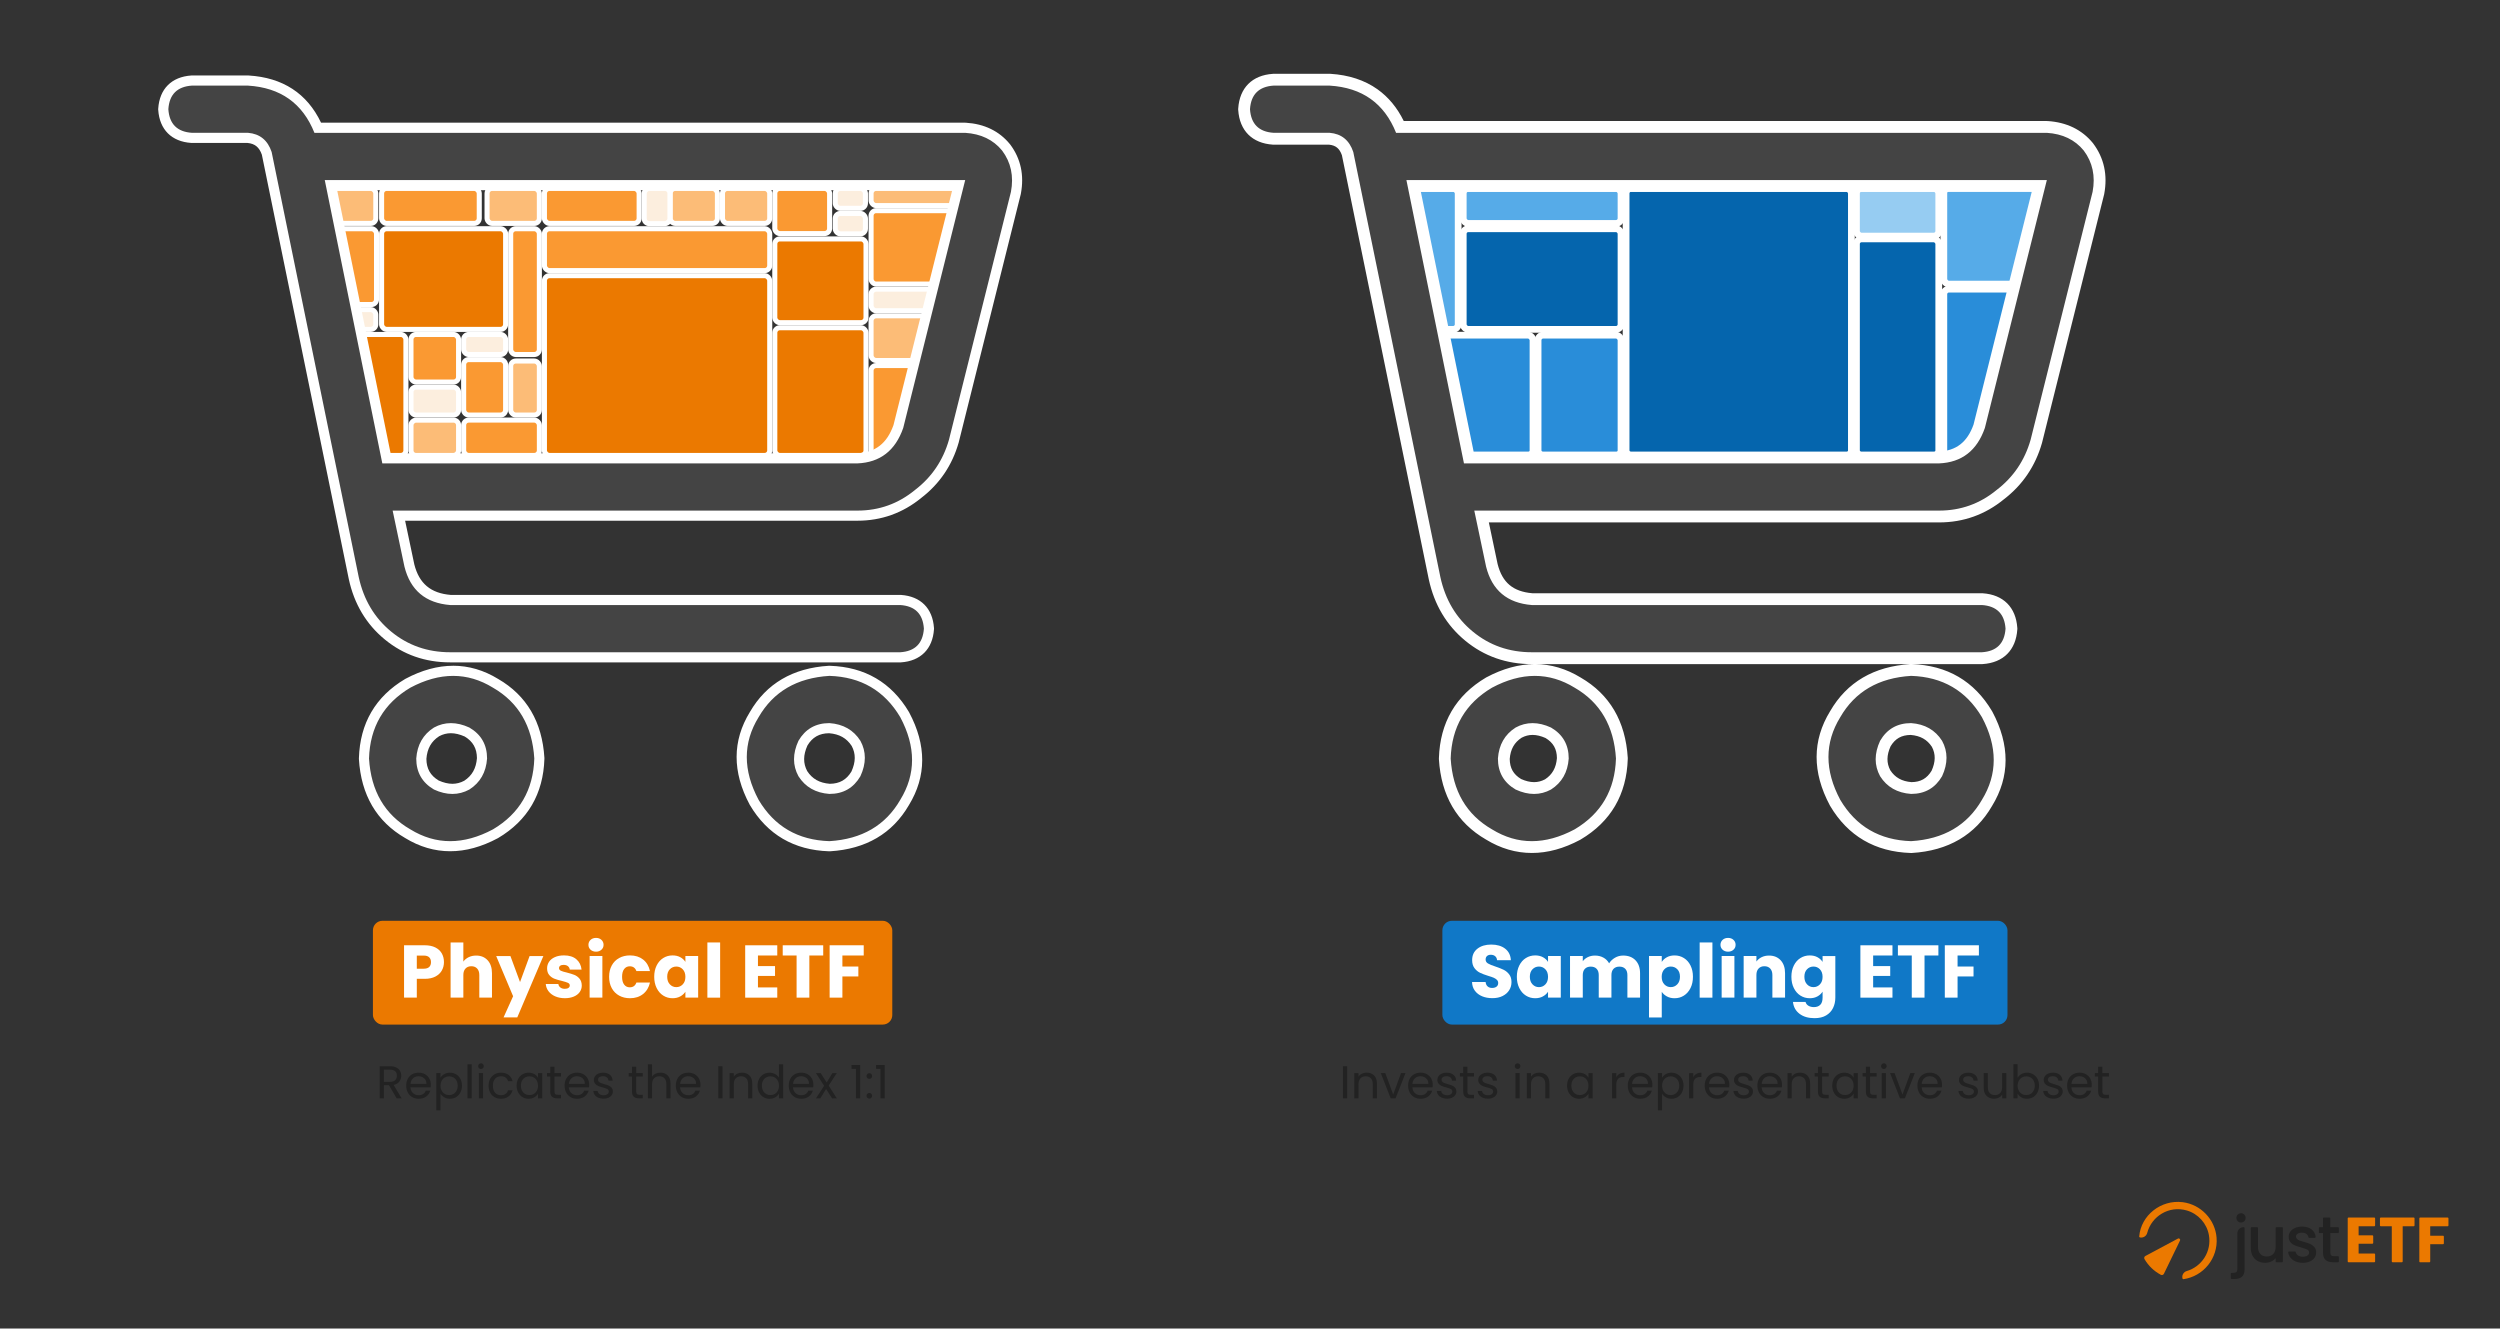
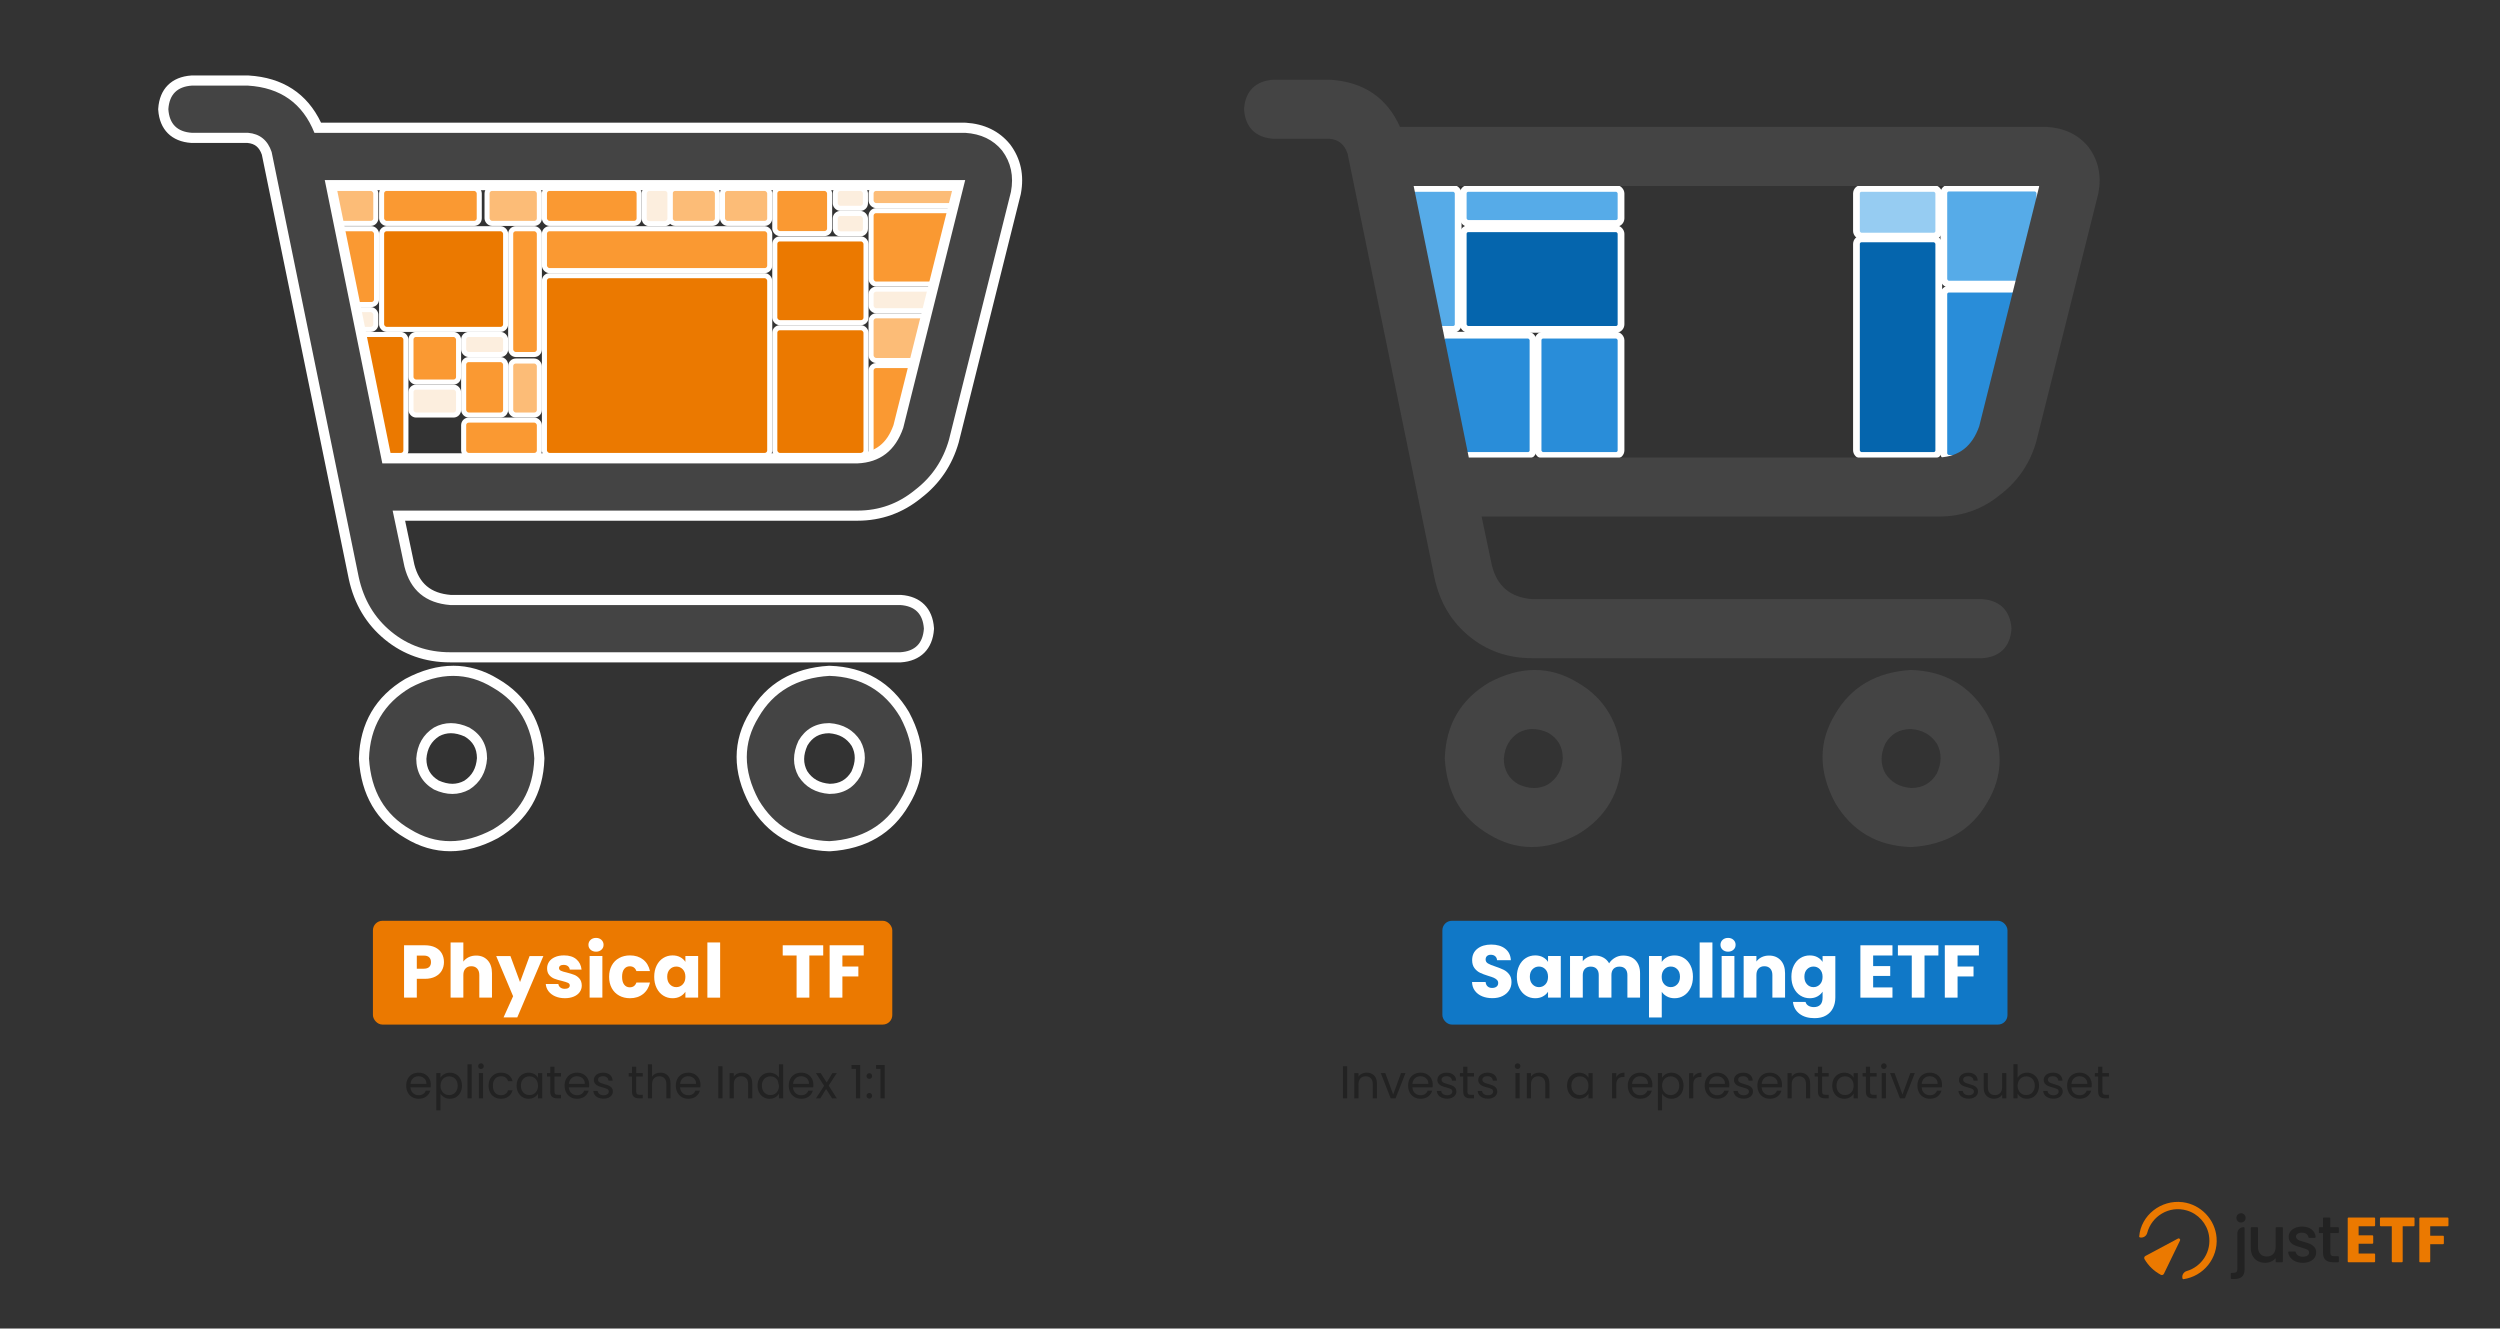
<svg xmlns="http://www.w3.org/2000/svg" viewBox="0 0 1481.56 787.34">
  <rect x="0" y="0" width="1481.56" height="787.34" fill="#333333" stroke="none" />
  <defs>
    <style>
      .cls-1 {
        fill: #96ccf2;
      }

      .cls-1, .cls-2, .cls-3, .cls-4 {
        stroke-width: 4px;
      }

      .cls-1, .cls-2, .cls-3, .cls-4, .cls-5, .cls-6, .cls-7, .cls-8 {
        stroke: #fff;
        stroke-miterlimit: 10;
      }

      .cls-2 {
        fill: #56abe8;
      }

      .cls-3 {
        fill: #298dd9;
      }

      .cls-4 {
        fill: #0565ad;
      }

      .cls-5 {
        fill: #fceede;
      }

      .cls-5, .cls-6, .cls-7, .cls-8 {
        stroke-width: 3px;
      }

      .cls-6 {
        fill: #fcbc77;
      }

      .cls-7, .cls-9 {
        fill: #eb7900;
      }

      .cls-8 {
        fill: #fa9932;
      }

      .cls-10 {
        fill: #444;
      }

      .cls-10, .cls-11, .cls-12, .cls-13, .cls-9 {
        stroke-width: 0px;
      }

      .cls-11 {
        fill: #1078c7;
      }

      .cls-12 {
        fill: #222;
      }

      .cls-13 {
        fill: #fff;
      }
    </style>
  </defs>
  <g id="Ebene_1" data-name="Ebene 1">
    <g>
      <rect class="cls-3" x="1151.96" y="171.36" width="44.82" height="100.29" rx="3.01" ry="3.01" />
      <rect class="cls-3" x="911.5" y="198.63" width="49.16" height="71.28" rx="3.01" ry="3.01" />
      <rect class="cls-3" x="853.82" y="198.63" width="54.68" height="71.28" rx="3.01" ry="3.01" />
    </g>
    <g>
      <rect class="cls-2" x="1151.96" y="111.47" width="56.89" height="56.89" rx="3.01" ry="3.01" />
      <rect class="cls-2" x="826.52" y="111.65" width="37.63" height="83.55" rx="3.01" ry="3.01" />
      <rect class="cls-2" x="867.15" y="111.65" width="93.51" height="20.75" rx="3.01" ry="3.01" />
    </g>
    <rect class="cls-1" x="1100.18" y="111.65" width="48.78" height="28.27" rx="3.01" ry="3.01" />
    <g>
-       <rect class="cls-4" x="963.66" y="111.65" width="133.52" height="158.26" rx="3.01" ry="3.01" />
      <rect class="cls-4" x="867.15" y="135.55" width="93.51" height="59.65" rx="3.01" ry="3.01" />
      <rect class="cls-4" x="1100.18" y="141.58" width="48.78" height="128.33" rx="3.01" ry="3.01" />
    </g>
    <rect class="cls-9" x="221.01" y="545.68" width="307.78" height="61.51" rx="5.63" ry="5.63" />
    <g>
      <path class="cls-13" d="M261.86,575.11c-.83,1.49-2.09,2.69-3.8,3.6-1.71.91-3.83,1.37-6.36,1.37h-4.69v11.14h-7.56v-31.03h12.24c2.47,0,4.57.43,6.28,1.28,1.71.86,2.99,2.03,3.85,3.54.85,1.5,1.28,3.23,1.28,5.17,0,1.8-.41,3.44-1.24,4.93ZM254.35,573.06c.71-.68,1.06-1.63,1.06-2.87s-.35-2.19-1.06-2.87c-.71-.68-1.78-1.02-3.23-1.02h-4.11v7.78h4.11c1.44,0,2.52-.34,3.23-1.02Z" />
      <path class="cls-13" d="M289,569.1c1.71,1.87,2.56,4.44,2.56,7.71v14.41h-7.51v-13.39c0-1.65-.43-2.93-1.28-3.85s-2-1.37-3.45-1.37-2.59.46-3.45,1.37c-.86.91-1.28,2.2-1.28,3.85v13.39h-7.56v-32.71h7.56v11.36c.77-1.09,1.81-1.96,3.14-2.61,1.33-.65,2.81-.97,4.46-.97,2.83,0,5.1.94,6.81,2.81Z" />
      <path class="cls-13" d="M322.02,566.56l-15.47,36.38h-8.13l5.66-12.55-10.03-23.82h8.44l5.7,15.43,5.66-15.43h8.18Z" />
      <path class="cls-13" d="M329.05,590.47c-1.68-.74-3.01-1.75-3.98-3.03s-1.52-2.72-1.64-4.31h7.47c.09.86.49,1.55,1.19,2.08s1.58.79,2.61.79c.94,0,1.67-.18,2.19-.55.51-.37.77-.85.77-1.44,0-.71-.37-1.23-1.11-1.57-.74-.34-1.93-.71-3.58-1.13-1.77-.41-3.24-.85-4.42-1.3-1.18-.46-2.2-1.18-3.05-2.17-.86-.99-1.28-2.32-1.28-4,0-1.41.39-2.7,1.17-3.87.78-1.16,1.93-2.09,3.45-2.76,1.52-.68,3.32-1.02,5.42-1.02,3.09,0,5.53.77,7.31,2.3,1.78,1.53,2.81,3.57,3.07,6.1h-6.98c-.12-.86-.49-1.53-1.13-2.03-.63-.5-1.47-.75-2.5-.75-.88,0-1.56.17-2.03.51-.47.34-.71.8-.71,1.39,0,.71.38,1.24,1.13,1.59.75.35,1.92.71,3.51,1.06,1.83.47,3.32.94,4.46,1.39s2.16,1.19,3.03,2.21c.87,1.02,1.32,2.38,1.35,4.09,0,1.44-.41,2.73-1.22,3.87s-1.97,2.03-3.49,2.67-3.28.97-5.28.97c-2.15,0-4.07-.37-5.75-1.11Z" />
      <path class="cls-13" d="M349.98,562.82c-.84-.78-1.26-1.75-1.26-2.89s.42-2.16,1.26-2.94c.84-.78,1.92-1.17,3.25-1.17s2.36.39,3.2,1.17c.84.78,1.26,1.76,1.26,2.94s-.42,2.12-1.26,2.89c-.84.78-1.91,1.17-3.2,1.17s-2.41-.39-3.25-1.17ZM356.98,566.56v24.66h-7.56v-24.66h7.56Z" />
      <path class="cls-13" d="M362.53,572.17c1.05-1.92,2.5-3.39,4.38-4.42,1.87-1.03,4.01-1.55,6.43-1.55,3.09,0,5.68.81,7.76,2.43,2.08,1.62,3.44,3.91,4.09,6.85h-8.04c-.68-1.88-1.99-2.83-3.93-2.83-1.39,0-2.49.54-3.32,1.61s-1.24,2.62-1.24,4.62.41,3.54,1.24,4.62,1.93,1.61,3.32,1.61c1.94,0,3.26-.94,3.93-2.83h8.04c-.65,2.89-2.02,5.16-4.11,6.81-2.09,1.65-4.67,2.48-7.73,2.48-2.42,0-4.56-.52-6.43-1.55-1.87-1.03-3.33-2.5-4.38-4.42s-1.57-4.16-1.57-6.72.52-4.8,1.57-6.72Z" />
      <path class="cls-13" d="M389.14,572.17c.96-1.92,2.26-3.39,3.91-4.42s3.49-1.55,5.53-1.55c1.74,0,3.26.35,4.57,1.06s2.32,1.63,3.03,2.79v-3.49h7.56v24.66h-7.56v-3.49c-.74,1.15-1.76,2.08-3.07,2.79-1.31.71-2.84,1.06-4.58,1.06-2,0-3.83-.52-5.48-1.57-1.65-1.04-2.95-2.53-3.91-4.46s-1.44-4.16-1.44-6.7.48-4.76,1.44-6.67ZM404.61,574.43c-1.05-1.09-2.32-1.63-3.82-1.63s-2.78.54-3.82,1.61c-1.05,1.08-1.57,2.56-1.57,4.44s.52,3.38,1.57,4.49c1.04,1.11,2.32,1.66,3.82,1.66s2.78-.54,3.82-1.64c1.05-1.09,1.57-2.58,1.57-4.46s-.52-3.38-1.57-4.46Z" />
      <path class="cls-13" d="M426.77,558.52v32.71h-7.56v-32.71h7.56Z" />
-       <path class="cls-13" d="M449.18,566.25v6.28h10.12v5.83h-10.12v6.81h11.45v6.06h-19.01v-31.03h19.01v6.05h-11.45Z" />
      <path class="cls-13" d="M487.86,560.2v6.05h-8.22v24.97h-7.56v-24.97h-8.22v-6.05h24Z" />
      <path class="cls-13" d="M511.86,560.2v6.05h-12.64v6.54h9.46v5.88h-9.46v12.55h-7.56v-31.03h20.2Z" />
    </g>
    <rect class="cls-11" x="854.79" y="545.68" width="334.89" height="61.51" rx="5.63" ry="5.63" />
    <g>
      <path class="cls-13" d="M878.37,590.43c-1.8-.74-3.23-1.83-4.31-3.27s-1.64-3.18-1.7-5.22h8.04c.12,1.15.51,2.03,1.19,2.63.68.6,1.56.91,2.65.91s2-.26,2.65-.77.97-1.23.97-2.14c0-.77-.26-1.4-.77-1.9-.52-.5-1.15-.91-1.9-1.24s-1.82-.69-3.21-1.1c-2-.62-3.64-1.24-4.91-1.86s-2.36-1.53-3.27-2.74c-.91-1.21-1.37-2.79-1.37-4.73,0-2.89,1.04-5.15,3.14-6.78,2.09-1.64,4.82-2.45,8.18-2.45s6.17.82,8.26,2.45c2.09,1.63,3.21,3.91,3.36,6.83h-8.18c-.06-1-.43-1.79-1.11-2.37s-1.55-.86-2.61-.86c-.91,0-1.65.24-2.21.73s-.84,1.19-.84,2.1c0,1,.47,1.78,1.41,2.34s2.42,1.16,4.42,1.81c2,.68,3.63,1.33,4.88,1.94,1.25.62,2.34,1.52,3.25,2.7.91,1.18,1.37,2.7,1.37,4.55s-.45,3.38-1.35,4.82c-.9,1.44-2.2,2.59-3.91,3.45s-3.73,1.28-6.05,1.28-4.3-.37-6.1-1.11Z" />
      <path class="cls-13" d="M900.36,572.17c.96-1.92,2.26-3.39,3.91-4.42s3.49-1.55,5.53-1.55c1.74,0,3.26.35,4.57,1.06,1.31.71,2.32,1.63,3.03,2.79v-3.49h7.56v24.66h-7.56v-3.49c-.74,1.15-1.76,2.08-3.07,2.79-1.31.71-2.84,1.06-4.58,1.06-2,0-3.83-.52-5.48-1.57-1.65-1.04-2.95-2.53-3.91-4.46-.96-1.93-1.44-4.16-1.44-6.7s.48-4.76,1.44-6.67ZM915.83,574.43c-1.04-1.09-2.32-1.63-3.82-1.63s-2.78.54-3.82,1.61c-1.05,1.08-1.57,2.56-1.57,4.44s.52,3.38,1.57,4.49c1.04,1.11,2.32,1.66,3.82,1.66s2.78-.54,3.82-1.64c1.05-1.09,1.57-2.58,1.57-4.46s-.52-3.38-1.57-4.46Z" />
      <path class="cls-13" d="M969.22,569.08c1.81,1.86,2.72,4.44,2.72,7.73v14.41h-7.51v-13.39c0-1.59-.42-2.82-1.26-3.69s-2-1.3-3.47-1.3-2.63.44-3.47,1.3c-.84.87-1.26,2.1-1.26,3.69v13.39h-7.52v-13.39c0-1.59-.42-2.82-1.26-3.69s-2-1.3-3.47-1.3-2.63.44-3.47,1.3-1.26,2.1-1.26,3.69v13.39h-7.56v-24.66h7.56v3.09c.77-1.03,1.77-1.85,3.01-2.45s2.64-.91,4.2-.91c1.86,0,3.51.4,4.97,1.19s2.6,1.93,3.43,3.4c.85-1.36,2.02-2.46,3.49-3.32,1.47-.85,3.08-1.28,4.82-1.28,3.06,0,5.5.93,7.31,2.79Z" />
      <path class="cls-13" d="M987.85,567.27c1.3-.71,2.81-1.06,4.55-1.06,2.03,0,3.88.52,5.53,1.55s2.96,2.5,3.91,4.42,1.44,4.14,1.44,6.67-.48,4.77-1.44,6.7-2.26,3.42-3.91,4.46c-1.65,1.05-3.49,1.57-5.53,1.57-1.71,0-3.22-.35-4.53-1.06-1.31-.71-2.34-1.62-3.07-2.74v15.21h-7.56v-36.42h7.56v3.49c.74-1.15,1.75-2.08,3.05-2.79ZM994.02,574.41c-1.04-1.08-2.34-1.61-3.87-1.61s-2.78.54-3.82,1.63c-1.05,1.09-1.57,2.58-1.57,4.46s.52,3.37,1.57,4.46c1.04,1.09,2.32,1.64,3.82,1.64s2.79-.55,3.85-1.66,1.59-2.6,1.59-4.49-.52-3.37-1.57-4.44Z" />
      <path class="cls-13" d="M1014.82,558.52v32.71h-7.56v-32.71h7.56Z" />
      <path class="cls-13" d="M1020.85,562.82c-.84-.78-1.26-1.75-1.26-2.89s.42-2.16,1.26-2.94c.84-.78,1.92-1.17,3.25-1.17s2.36.39,3.2,1.17c.84.78,1.26,1.76,1.26,2.94s-.42,2.12-1.26,2.89c-.84.78-1.91,1.17-3.2,1.17s-2.41-.39-3.25-1.17ZM1027.85,566.56v24.66h-7.56v-24.66h7.56Z" />
      <path class="cls-13" d="M1055.28,569.1c1.72,1.87,2.59,4.44,2.59,7.71v14.41h-7.52v-13.39c0-1.65-.43-2.93-1.28-3.85-.86-.91-2-1.37-3.45-1.37s-2.59.46-3.45,1.37c-.86.91-1.28,2.2-1.28,3.85v13.39h-7.56v-24.66h7.56v3.27c.77-1.09,1.8-1.95,3.09-2.59,1.3-.63,2.76-.95,4.38-.95,2.89,0,5.19.94,6.92,2.81Z" />
      <path class="cls-13" d="M1077.07,567.27c1.31.71,2.32,1.63,3.03,2.79v-3.49h7.56v24.62c0,2.27-.45,4.32-1.35,6.17s-2.27,3.31-4.11,4.4c-1.84,1.09-4.13,1.63-6.88,1.63-3.65,0-6.62-.86-8.88-2.59-2.27-1.72-3.57-4.06-3.89-7.01h7.47c.23.94.79,1.69,1.68,2.23.88.54,1.97.82,3.27.82,1.56,0,2.81-.45,3.74-1.35.93-.9,1.39-2.34,1.39-4.31v-3.49c-.74,1.15-1.75,2.09-3.05,2.81-1.3.72-2.81,1.08-4.55,1.08-2.03,0-3.88-.52-5.53-1.57-1.65-1.04-2.95-2.53-3.91-4.46-.96-1.93-1.44-4.16-1.44-6.7s.48-4.76,1.44-6.67c.96-1.92,2.26-3.39,3.91-4.42s3.49-1.55,5.53-1.55c1.74,0,3.26.35,4.57,1.06ZM1078.53,574.43c-1.04-1.09-2.32-1.63-3.82-1.63s-2.78.54-3.82,1.61c-1.05,1.08-1.57,2.56-1.57,4.44s.52,3.38,1.57,4.49c1.04,1.11,2.32,1.66,3.82,1.66s2.78-.54,3.82-1.64c1.05-1.09,1.57-2.58,1.57-4.46s-.52-3.38-1.57-4.46Z" />
      <path class="cls-13" d="M1110.07,566.25v6.28h10.12v5.83h-10.12v6.81h11.45v6.06h-19.01v-31.03h19.01v6.05h-11.45Z" />
      <path class="cls-13" d="M1148.74,560.2v6.05h-8.22v24.97h-7.56v-24.97h-8.22v-6.05h24Z" />
      <path class="cls-13" d="M1172.74,560.2v6.05h-12.64v6.54h9.46v5.88h-9.46v12.55h-7.56v-31.03h20.2Z" />
    </g>
    <g>
-       <path class="cls-12" d="M235.06,650.92l-4.54-7.79h-3.01v7.79h-2.49v-19.04h6.15c1.44,0,2.65.24,3.65.74.99.49,1.74,1.16,2.23,2s.74,1.79.74,2.87c0,1.31-.38,2.47-1.13,3.47-.76,1-1.89,1.67-3.4,2l4.78,7.98h-2.98ZM227.51,641.13h3.66c1.35,0,2.36-.33,3.03-1,.67-.67,1.01-1.55,1.01-2.66s-.33-2-1-2.62c-.67-.62-1.68-.93-3.05-.93h-3.66v7.21Z" />
      <path class="cls-12" d="M255.22,644.36h-11.97c.09,1.48.6,2.63,1.52,3.46s2.04,1.24,3.35,1.24c1.07,0,1.97-.25,2.69-.75.72-.5,1.22-1.17,1.52-2.01h2.68c-.4,1.44-1.2,2.61-2.4,3.51s-2.7,1.35-4.48,1.35c-1.42,0-2.69-.32-3.81-.96-1.12-.64-2-1.54-2.64-2.72-.64-1.18-.96-2.54-.96-4.09s.31-2.9.93-4.07,1.49-2.06,2.61-2.69,2.41-.94,3.87-.94,2.68.31,3.77.93c1.09.62,1.94,1.47,2.53,2.55s.89,2.31.89,3.68c0,.47-.03.97-.08,1.5ZM252.11,639.89c-.42-.68-.99-1.2-1.71-1.56-.72-.36-1.52-.53-2.39-.53-1.26,0-2.33.4-3.21,1.2-.88.8-1.39,1.91-1.52,3.33h9.46c0-.95-.21-1.76-.63-2.45Z" />
      <path class="cls-12" d="M263.27,636.56c.97-.57,2.11-.86,3.4-.86s2.54.32,3.62.96,1.94,1.54,2.55,2.69.93,2.5.93,4.03-.31,2.86-.93,4.04-1.47,2.1-2.55,2.76-2.29.98-3.62.98-2.4-.29-3.38-.86-1.72-1.29-2.23-2.14v9.86h-2.49v-22.08h2.49v2.76c.49-.86,1.22-1.57,2.2-2.14ZM270.55,640.43c-.46-.84-1.07-1.48-1.84-1.91-.78-.44-1.63-.66-2.55-.66s-1.75.22-2.53.67c-.78.45-1.39,1.09-1.86,1.94-.46.85-.7,1.83-.7,2.94s.23,2.12.7,2.96c.46.85,1.08,1.49,1.86,1.94.77.45,1.62.67,2.53.67s1.78-.22,2.55-.67c.77-.45,1.39-1.09,1.84-1.94.46-.85.68-1.84.68-2.99s-.23-2.11-.68-2.95Z" />
      <path class="cls-12" d="M279.54,630.7v20.22h-2.49v-20.22h2.49Z" />
      <path class="cls-12" d="M283.86,633.02c-.33-.33-.49-.73-.49-1.2s.16-.88.49-1.2c.33-.33.73-.49,1.2-.49s.84.16,1.16.49c.32.33.48.73.48,1.2s-.16.87-.48,1.2c-.32.33-.71.49-1.16.49s-.88-.16-1.2-.49ZM286.26,635.94v14.97h-2.49v-14.97h2.49Z" />
      <path class="cls-12" d="M290.5,639.35c.62-1.16,1.48-2.05,2.58-2.69s2.36-.96,3.79-.96c1.84,0,3.36.45,4.55,1.34s1.98,2.13,2.36,3.71h-2.68c-.26-.91-.75-1.63-1.49-2.16-.74-.53-1.65-.79-2.75-.79-1.42,0-2.57.49-3.44,1.46s-1.31,2.35-1.31,4.14.44,3.2,1.31,4.18,2.02,1.47,3.44,1.47c1.09,0,2-.25,2.73-.76s1.23-1.24,1.5-2.19h2.68c-.4,1.53-1.2,2.76-2.4,3.68-1.2.92-2.71,1.38-4.51,1.38-1.42,0-2.68-.32-3.79-.96-1.1-.64-1.96-1.54-2.58-2.71s-.93-2.53-.93-4.1.31-2.9.93-4.06Z" />
      <path class="cls-12" d="M307.08,639.35c.62-1.16,1.47-2.05,2.56-2.69,1.08-.64,2.29-.96,3.62-.96s2.45.28,3.42.85,1.69,1.28,2.16,2.13v-2.73h2.51v14.97h-2.51v-2.79c-.49.87-1.22,1.6-2.2,2.17s-2.11.86-3.4.86-2.53-.33-3.61-.98c-1.08-.66-1.92-1.58-2.54-2.76s-.93-2.53-.93-4.04.31-2.87.93-4.03ZM318.15,640.45c-.46-.84-1.07-1.48-1.85-1.93-.77-.45-1.62-.67-2.55-.67s-1.78.22-2.54.66-1.38,1.08-1.83,1.91c-.46.84-.68,1.82-.68,2.95s.23,2.15.68,2.99c.46.85,1.06,1.49,1.83,1.94.77.45,1.61.67,2.54.67s1.78-.22,2.55-.67c.77-.45,1.39-1.09,1.85-1.94.46-.85.68-1.83.68-2.96s-.23-2.11-.68-2.95Z" />
      <path class="cls-12" d="M328.59,637.99v8.83c0,.73.15,1.24.46,1.54.31.3.85.45,1.61.45h1.83v2.1h-2.24c-1.38,0-2.42-.32-3.12-.96-.69-.64-1.04-1.68-1.04-3.14v-8.83h-1.94v-2.05h1.94v-3.77h2.49v3.77h3.91v2.05h-3.91Z" />
      <path class="cls-12" d="M349.08,644.36h-11.97c.09,1.48.6,2.63,1.52,3.46s2.04,1.24,3.35,1.24c1.07,0,1.97-.25,2.69-.75.72-.5,1.22-1.17,1.52-2.01h2.68c-.4,1.44-1.2,2.61-2.4,3.51-1.2.9-2.7,1.35-4.48,1.35-1.42,0-2.69-.32-3.81-.96-1.12-.64-2-1.54-2.64-2.72-.64-1.18-.96-2.54-.96-4.09s.31-2.9.93-4.07,1.49-2.06,2.61-2.69c1.12-.63,2.41-.94,3.87-.94s2.68.31,3.77.93c1.09.62,1.94,1.47,2.53,2.55s.89,2.31.89,3.68c0,.47-.03.97-.08,1.5ZM345.97,639.89c-.42-.68-.99-1.2-1.71-1.56-.72-.36-1.52-.53-2.39-.53-1.26,0-2.33.4-3.21,1.2-.88.8-1.39,1.91-1.52,3.33h9.46c0-.95-.21-1.76-.63-2.45Z" />
      <path class="cls-12" d="M354.66,650.58c-.91-.39-1.63-.94-2.16-1.64-.53-.7-.82-1.51-.87-2.42h2.57c.07.75.42,1.36,1.05,1.83.63.47,1.45.71,2.47.71.95,0,1.69-.21,2.24-.63.55-.42.82-.95.82-1.59s-.29-1.14-.88-1.46c-.58-.32-1.48-.63-2.71-.94-1.11-.29-2.02-.59-2.72-.89-.7-.3-1.3-.75-1.8-1.34-.5-.59-.75-1.37-.75-2.34,0-.77.23-1.47.68-2.11.46-.64,1.1-1.14,1.94-1.52s1.79-.56,2.87-.56c1.66,0,3,.42,4.02,1.26s1.57,1.98,1.64,3.44h-2.49c-.05-.78-.37-1.41-.94-1.89-.57-.47-1.34-.71-2.31-.71-.89,0-1.6.19-2.13.57-.53.38-.79.88-.79,1.5,0,.49.16.9.48,1.21.32.32.72.57,1.2.77s1.15.41,2.01.64c1.08.29,1.95.58,2.62.86.67.28,1.25.71,1.73,1.27s.73,1.3.75,2.21c0,.82-.23,1.56-.68,2.21-.46.66-1.1,1.17-1.93,1.54-.83.37-1.78.56-2.86.56-1.15,0-2.18-.2-3.09-.59Z" />
      <path class="cls-12" d="M377.03,637.99v8.83c0,.73.16,1.24.46,1.54.31.3.85.45,1.61.45h1.83v2.1h-2.24c-1.38,0-2.42-.32-3.12-.96-.69-.64-1.04-1.68-1.04-3.14v-8.83h-1.94v-2.05h1.94v-3.77h2.49v3.77h3.91v2.05h-3.91Z" />
      <path class="cls-12" d="M394.44,636.39c.91.48,1.62,1.21,2.14,2.17.52.97.78,2.14.78,3.53v8.83h-2.46v-8.47c0-1.49-.38-2.64-1.12-3.43-.75-.79-1.77-1.19-3.06-1.19s-2.35.41-3.13,1.23c-.77.82-1.16,2.01-1.16,3.58v8.28h-2.49v-20.22h2.49v7.38c.49-.76,1.17-1.36,2.04-1.78.87-.42,1.83-.63,2.91-.63,1.13,0,2.15.24,3.06.72Z" />
      <path class="cls-12" d="M415.01,644.36h-11.97c.09,1.48.6,2.63,1.52,3.46s2.04,1.24,3.35,1.24c1.07,0,1.97-.25,2.69-.75.72-.5,1.22-1.17,1.52-2.01h2.68c-.4,1.44-1.2,2.61-2.4,3.51-1.2.9-2.7,1.35-4.48,1.35-1.42,0-2.69-.32-3.81-.96-1.12-.64-2-1.54-2.64-2.72-.64-1.18-.96-2.54-.96-4.09s.31-2.9.93-4.07,1.49-2.06,2.61-2.69c1.12-.63,2.41-.94,3.87-.94s2.68.31,3.77.93c1.09.62,1.94,1.47,2.53,2.55s.89,2.31.89,3.68c0,.47-.03.97-.08,1.5ZM411.9,639.89c-.42-.68-.99-1.2-1.71-1.56-.72-.36-1.52-.53-2.39-.53-1.26,0-2.33.4-3.21,1.2-.88.8-1.39,1.91-1.52,3.33h9.46c0-.95-.21-1.76-.63-2.45Z" />
      <path class="cls-12" d="M428.16,631.87v19.04h-2.49v-19.04h2.49Z" />
      <path class="cls-12" d="M444.11,637.32c1.13,1.1,1.69,2.69,1.69,4.77v8.83h-2.46v-8.47c0-1.49-.37-2.64-1.12-3.43-.75-.79-1.77-1.19-3.06-1.19s-2.36.41-3.13,1.23c-.78.82-1.16,2.01-1.16,3.58v8.28h-2.49v-14.97h2.49v2.13c.49-.76,1.16-1.36,2.01-1.78.85-.42,1.78-.63,2.8-.63,1.82,0,3.3.55,4.43,1.65Z" />
-       <path class="cls-12" d="M449.88,639.35c.62-1.16,1.47-2.05,2.55-2.69s2.3-.96,3.65-.96c1.17,0,2.25.27,3.25.81,1,.54,1.77,1.24,2.29,2.12v-7.92h2.51v20.22h-2.51v-2.81c-.49.89-1.22,1.62-2.19,2.2-.97.57-2.1.86-3.39.86s-2.54-.33-3.62-.98-1.94-1.58-2.55-2.76-.93-2.53-.93-4.04.31-2.87.93-4.03ZM460.95,640.45c-.46-.84-1.07-1.48-1.84-1.93-.78-.45-1.63-.67-2.55-.67s-1.78.22-2.54.66c-.77.44-1.38,1.08-1.83,1.91s-.68,1.82-.68,2.95.23,2.15.68,2.99c.46.85,1.07,1.49,1.83,1.94.76.45,1.61.67,2.54.67s1.78-.22,2.55-.67c.77-.45,1.39-1.09,1.84-1.94.46-.85.68-1.83.68-2.96s-.23-2.11-.68-2.95Z" />
+       <path class="cls-12" d="M449.88,639.35c.62-1.16,1.47-2.05,2.55-2.69s2.3-.96,3.65-.96c1.17,0,2.25.27,3.25.81,1,.54,1.77,1.24,2.29,2.12v-7.92h2.51v20.22h-2.51v-2.81c-.49.89-1.22,1.62-2.19,2.2-.97.57-2.1.86-3.39.86s-2.54-.33-3.62-.98-1.94-1.58-2.55-2.76-.93-2.53-.93-4.04.31-2.87.93-4.03ZM460.95,640.45c-.46-.84-1.07-1.48-1.84-1.93-.78-.45-1.63-.67-2.55-.67s-1.78.22-2.54.66c-.77.44-1.38,1.08-1.83,1.91s-.68,1.82-.68,2.95.23,2.15.68,2.99c.46.85,1.07,1.49,1.83,1.94.76.45,1.61.67,2.54.67s1.78-.22,2.55-.67c.77-.45,1.39-1.09,1.84-1.94.46-.85.68-1.83.68-2.96Z" />
      <path class="cls-12" d="M481.93,644.36h-11.97c.09,1.48.6,2.63,1.52,3.46s2.04,1.24,3.35,1.24c1.07,0,1.97-.25,2.69-.75.72-.5,1.22-1.17,1.52-2.01h2.68c-.4,1.44-1.2,2.61-2.4,3.51s-2.7,1.35-4.48,1.35c-1.42,0-2.69-.32-3.81-.96-1.12-.64-2-1.54-2.64-2.72-.64-1.18-.96-2.54-.96-4.09s.31-2.9.93-4.07,1.49-2.06,2.61-2.69,2.41-.94,3.87-.94,2.68.31,3.77.93c1.09.62,1.94,1.47,2.53,2.55s.89,2.31.89,3.68c0,.47-.03.97-.08,1.5ZM478.82,639.89c-.42-.68-.99-1.2-1.71-1.56-.72-.36-1.52-.53-2.39-.53-1.26,0-2.33.4-3.21,1.2-.88.8-1.39,1.91-1.52,3.33h9.46c0-.95-.21-1.76-.63-2.45Z" />
      <path class="cls-12" d="M493.11,650.92l-3.55-5.57-3.41,5.57h-2.6l4.84-7.43-4.84-7.54h2.81l3.55,5.55,3.39-5.55h2.6l-4.81,7.4,4.84,7.57h-2.81Z" />
      <path class="cls-12" d="M504.61,633.43v-2.27h5.14v19.76h-2.51v-17.49h-2.62Z" />
      <path class="cls-12" d="M514.01,638.89c-.33-.33-.49-.73-.49-1.2s.16-.87.49-1.2.73-.49,1.2-.49.84.16,1.16.49.48.73.48,1.2-.16.88-.48,1.2-.71.49-1.16.49-.88-.16-1.2-.49ZM514.01,650.59c-.33-.33-.49-.73-.49-1.2s.16-.87.49-1.2.73-.49,1.2-.49.84.16,1.16.49.48.73.48,1.2-.16.88-.48,1.2-.71.49-1.16.49-.88-.16-1.2-.49Z" />
      <path class="cls-12" d="M519.17,633.43v-2.27h5.14v19.76h-2.52v-17.49h-2.62Z" />
    </g>
    <g>
      <path class="cls-12" d="M798.34,631.87v19.04h-2.49v-19.04h2.49Z" />
      <path class="cls-12" d="M814.3,637.32c1.13,1.1,1.7,2.69,1.7,4.77v8.83h-2.46v-8.47c0-1.49-.38-2.64-1.12-3.43-.75-.79-1.77-1.19-3.06-1.19s-2.35.41-3.13,1.23c-.77.82-1.16,2.01-1.16,3.58v8.28h-2.49v-14.97h2.49v2.13c.49-.76,1.16-1.36,2.01-1.78.85-.42,1.78-.63,2.8-.63,1.82,0,3.3.55,4.43,1.65Z" />
      <path class="cls-12" d="M825.64,648.62l4.64-12.68h2.65l-5.88,14.97h-2.89l-5.88-14.97h2.68l4.67,12.68Z" />
      <path class="cls-12" d="M848.98,644.36h-11.97c.09,1.48.6,2.63,1.52,3.46s2.04,1.24,3.35,1.24c1.07,0,1.97-.25,2.69-.75.72-.5,1.22-1.17,1.52-2.01h2.68c-.4,1.44-1.2,2.61-2.4,3.51-1.2.9-2.7,1.35-4.48,1.35-1.42,0-2.69-.32-3.81-.96-1.12-.64-2-1.54-2.64-2.72-.64-1.18-.96-2.54-.96-4.09s.31-2.9.93-4.07,1.49-2.06,2.61-2.69c1.12-.63,2.41-.94,3.87-.94s2.68.31,3.77.93c1.09.62,1.94,1.47,2.53,2.55s.89,2.31.89,3.68c0,.47-.03.97-.08,1.5ZM845.86,639.89c-.42-.68-.99-1.2-1.71-1.56-.72-.36-1.52-.53-2.39-.53-1.26,0-2.33.4-3.21,1.2-.88.8-1.39,1.91-1.52,3.33h9.46c0-.95-.21-1.76-.63-2.45Z" />
      <path class="cls-12" d="M854.55,650.58c-.91-.39-1.63-.94-2.16-1.64-.53-.7-.82-1.51-.87-2.42h2.57c.07.75.42,1.36,1.05,1.83.63.47,1.45.71,2.47.71.95,0,1.69-.21,2.24-.63.55-.42.82-.95.82-1.59s-.29-1.14-.88-1.46c-.58-.32-1.48-.63-2.71-.94-1.11-.29-2.02-.59-2.72-.89-.7-.3-1.3-.75-1.8-1.34-.5-.59-.75-1.37-.75-2.34,0-.77.23-1.47.68-2.11.46-.64,1.1-1.14,1.94-1.52s1.79-.56,2.87-.56c1.66,0,3,.42,4.02,1.26s1.57,1.98,1.64,3.44h-2.49c-.05-.78-.37-1.41-.94-1.89-.57-.47-1.34-.71-2.31-.71-.89,0-1.6.19-2.13.57-.53.38-.79.88-.79,1.5,0,.49.16.9.48,1.21.32.32.72.57,1.2.77s1.15.41,2.01.64c1.08.29,1.95.58,2.62.86.67.28,1.25.71,1.73,1.27s.73,1.3.75,2.21c0,.82-.23,1.56-.68,2.21-.46.66-1.1,1.17-1.93,1.54-.83.37-1.78.56-2.86.56-1.15,0-2.18-.2-3.09-.59Z" />
      <path class="cls-12" d="M869.63,637.99v8.83c0,.73.15,1.24.46,1.54.31.3.85.45,1.61.45h1.83v2.1h-2.24c-1.38,0-2.42-.32-3.12-.96-.69-.64-1.04-1.68-1.04-3.14v-8.83h-1.94v-2.05h1.94v-3.77h2.49v3.77h3.91v2.05h-3.91Z" />
      <path class="cls-12" d="M878.76,650.58c-.91-.39-1.63-.94-2.16-1.64-.53-.7-.82-1.51-.87-2.42h2.57c.07.75.42,1.36,1.05,1.83.63.47,1.45.71,2.47.71.95,0,1.69-.21,2.24-.63.55-.42.82-.95.82-1.59s-.29-1.14-.88-1.46c-.58-.32-1.48-.63-2.71-.94-1.11-.29-2.02-.59-2.72-.89-.7-.3-1.3-.75-1.8-1.34-.5-.59-.75-1.37-.75-2.34,0-.77.23-1.47.68-2.11.46-.64,1.1-1.14,1.94-1.52s1.79-.56,2.87-.56c1.66,0,3,.42,4.02,1.26s1.57,1.98,1.64,3.44h-2.49c-.05-.78-.37-1.41-.94-1.89-.57-.47-1.34-.71-2.31-.71-.89,0-1.6.19-2.13.57-.53.38-.79.88-.79,1.5,0,.49.16.9.48,1.21.32.32.72.57,1.2.77s1.15.41,2.01.64c1.08.29,1.95.58,2.62.86.67.28,1.25.71,1.73,1.27s.73,1.3.75,2.21c0,.82-.23,1.56-.68,2.21-.46.66-1.1,1.17-1.93,1.54-.83.37-1.78.56-2.86.56-1.15,0-2.18-.2-3.09-.59Z" />
      <path class="cls-12" d="M898.18,633.02c-.33-.33-.49-.73-.49-1.2s.16-.88.49-1.2c.33-.33.73-.49,1.2-.49s.84.16,1.16.49c.32.33.48.73.48,1.2s-.16.87-.48,1.2c-.32.33-.71.49-1.16.49s-.88-.16-1.2-.49ZM900.59,635.94v14.97h-2.49v-14.97h2.49Z" />
      <path class="cls-12" d="M916.55,637.32c1.13,1.1,1.69,2.69,1.69,4.77v8.83h-2.46v-8.47c0-1.49-.37-2.64-1.12-3.43-.75-.79-1.77-1.19-3.06-1.19s-2.36.41-3.13,1.23c-.78.82-1.16,2.01-1.16,3.58v8.28h-2.49v-14.97h2.49v2.13c.49-.76,1.16-1.36,2.01-1.78.85-.42,1.78-.63,2.8-.63,1.82,0,3.3.55,4.43,1.65Z" />
      <path class="cls-12" d="M929.61,639.35c.62-1.16,1.47-2.05,2.55-2.69s2.29-.96,3.62-.96,2.45.28,3.42.85c.96.56,1.68,1.28,2.16,2.13v-2.73h2.51v14.97h-2.51v-2.79c-.49.87-1.23,1.6-2.2,2.17-.97.57-2.11.86-3.4.86s-2.53-.33-3.61-.98-1.92-1.58-2.54-2.76-.93-2.53-.93-4.04.31-2.87.93-4.03ZM940.67,640.45c-.46-.84-1.07-1.48-1.84-1.93-.78-.45-1.63-.67-2.55-.67s-1.78.22-2.54.66c-.77.44-1.38,1.08-1.83,1.91s-.68,1.82-.68,2.95.23,2.15.68,2.99c.46.85,1.07,1.49,1.83,1.94.76.45,1.61.67,2.54.67s1.78-.22,2.55-.67c.77-.45,1.39-1.09,1.84-1.94.46-.85.68-1.83.68-2.96s-.23-2.11-.68-2.95Z" />
      <path class="cls-12" d="M959.73,636.38c.81-.47,1.8-.71,2.96-.71v2.57h-.66c-2.79,0-4.18,1.51-4.18,4.54v8.14h-2.49v-14.97h2.49v2.43c.44-.86,1.06-1.52,1.87-1.99Z" />
      <path class="cls-12" d="M979.15,644.36h-11.97c.09,1.48.6,2.63,1.52,3.46s2.04,1.24,3.35,1.24c1.07,0,1.97-.25,2.69-.75.72-.5,1.22-1.17,1.52-2.01h2.68c-.4,1.44-1.2,2.61-2.4,3.51-1.2.9-2.7,1.35-4.48,1.35-1.42,0-2.69-.32-3.81-.96-1.12-.64-2-1.54-2.64-2.72-.64-1.18-.96-2.54-.96-4.09s.31-2.9.93-4.07,1.49-2.06,2.61-2.69c1.12-.63,2.41-.94,3.87-.94s2.68.31,3.77.93c1.09.62,1.94,1.47,2.53,2.55s.89,2.31.89,3.68c0,.47-.03.97-.08,1.5ZM976.03,639.89c-.42-.68-.99-1.2-1.71-1.56-.72-.36-1.52-.53-2.39-.53-1.26,0-2.33.4-3.21,1.2-.88.8-1.39,1.91-1.52,3.33h9.46c0-.95-.21-1.76-.63-2.45Z" />
      <path class="cls-12" d="M987.19,636.56c.97-.57,2.11-.86,3.4-.86s2.54.32,3.62.96,1.94,1.54,2.55,2.69.93,2.5.93,4.03-.31,2.86-.93,4.04-1.47,2.1-2.55,2.76-2.29.98-3.62.98-2.4-.29-3.38-.86-1.72-1.29-2.23-2.14v9.86h-2.49v-22.08h2.49v2.76c.49-.86,1.22-1.57,2.2-2.14ZM994.48,640.43c-.46-.84-1.07-1.48-1.84-1.91-.78-.44-1.63-.66-2.55-.66s-1.75.22-2.53.67c-.78.45-1.39,1.09-1.86,1.94-.46.85-.7,1.83-.7,2.94s.23,2.12.7,2.96c.46.85,1.08,1.49,1.86,1.94.77.45,1.62.67,2.53.67s1.78-.22,2.55-.67c.77-.45,1.39-1.09,1.84-1.94.46-.85.68-1.84.68-2.99s-.23-2.11-.68-2.95Z" />
      <path class="cls-12" d="M1005.34,636.38c.81-.47,1.8-.71,2.96-.71v2.57h-.65c-2.79,0-4.18,1.51-4.18,4.54v8.14h-2.49v-14.97h2.49v2.43c.44-.86,1.06-1.52,1.87-1.99Z" />
      <path class="cls-12" d="M1024.75,644.36h-11.97c.09,1.48.6,2.63,1.52,3.46s2.04,1.24,3.35,1.24c1.07,0,1.97-.25,2.69-.75.72-.5,1.22-1.17,1.52-2.01h2.68c-.4,1.44-1.2,2.61-2.4,3.51s-2.7,1.35-4.48,1.35c-1.42,0-2.69-.32-3.81-.96-1.12-.64-2-1.54-2.64-2.72-.64-1.18-.96-2.54-.96-4.09s.31-2.9.93-4.07,1.49-2.06,2.61-2.69,2.41-.94,3.87-.94,2.68.31,3.77.93c1.09.62,1.94,1.47,2.53,2.55s.89,2.31.89,3.68c0,.47-.03.97-.08,1.5ZM1021.64,639.89c-.42-.68-.99-1.2-1.71-1.56-.72-.36-1.52-.53-2.39-.53-1.26,0-2.33.4-3.21,1.2-.88.8-1.39,1.91-1.52,3.33h9.46c0-.95-.21-1.76-.63-2.45Z" />
      <path class="cls-12" d="M1030.33,650.58c-.91-.39-1.63-.94-2.16-1.64-.53-.7-.82-1.51-.88-2.42h2.57c.07.75.42,1.36,1.05,1.83.63.47,1.45.71,2.47.71.95,0,1.69-.21,2.24-.63.55-.42.82-.95.82-1.59s-.29-1.14-.88-1.46c-.58-.32-1.48-.63-2.71-.94-1.11-.29-2.02-.59-2.72-.89-.7-.3-1.3-.75-1.8-1.34-.5-.59-.75-1.37-.75-2.34,0-.77.23-1.47.68-2.11.46-.64,1.1-1.14,1.94-1.52s1.79-.56,2.87-.56c1.66,0,3,.42,4.02,1.26,1.02.84,1.57,1.98,1.64,3.44h-2.49c-.05-.78-.37-1.41-.94-1.89-.57-.47-1.34-.71-2.31-.71-.89,0-1.6.19-2.13.57-.53.38-.79.88-.79,1.5,0,.49.16.9.48,1.21.32.32.72.57,1.2.77.48.19,1.15.41,2.01.64,1.07.29,1.95.58,2.62.86.67.28,1.25.71,1.73,1.27s.73,1.3.75,2.21c0,.82-.23,1.56-.68,2.21-.46.66-1.1,1.17-1.93,1.54s-1.78.56-2.86.56c-1.15,0-2.18-.2-3.09-.59Z" />
      <path class="cls-12" d="M1055.96,644.36h-11.97c.09,1.48.6,2.63,1.52,3.46s2.04,1.24,3.35,1.24c1.07,0,1.97-.25,2.69-.75.72-.5,1.22-1.17,1.52-2.01h2.68c-.4,1.44-1.2,2.61-2.4,3.51-1.2.9-2.7,1.35-4.48,1.35-1.42,0-2.69-.32-3.81-.96-1.12-.64-2-1.54-2.64-2.72-.64-1.18-.96-2.54-.96-4.09s.31-2.9.93-4.07,1.49-2.06,2.61-2.69c1.12-.63,2.41-.94,3.87-.94s2.68.31,3.77.93c1.09.62,1.94,1.47,2.53,2.55s.89,2.31.89,3.68c0,.47-.03.97-.08,1.5ZM1052.84,639.89c-.42-.68-.99-1.2-1.71-1.56-.72-.36-1.52-.53-2.39-.53-1.26,0-2.33.4-3.21,1.2-.88.8-1.39,1.91-1.52,3.33h9.46c0-.95-.21-1.76-.63-2.45Z" />
      <path class="cls-12" d="M1071.04,637.32c1.13,1.1,1.7,2.69,1.7,4.77v8.83h-2.46v-8.47c0-1.49-.38-2.64-1.12-3.43-.75-.79-1.77-1.19-3.06-1.19s-2.35.41-3.13,1.23c-.77.82-1.16,2.01-1.16,3.58v8.28h-2.49v-14.97h2.49v2.13c.49-.76,1.16-1.36,2.01-1.78.85-.42,1.78-.63,2.8-.63,1.82,0,3.3.55,4.43,1.65Z" />
      <path class="cls-12" d="M1079.84,637.99v8.83c0,.73.15,1.24.46,1.54.31.3.85.45,1.61.45h1.83v2.1h-2.24c-1.38,0-2.42-.32-3.12-.96-.69-.64-1.04-1.68-1.04-3.14v-8.83h-1.94v-2.05h1.94v-3.77h2.49v3.77h3.91v2.05h-3.91Z" />
      <path class="cls-12" d="M1086.75,639.35c.62-1.16,1.47-2.05,2.56-2.69,1.08-.64,2.29-.96,3.62-.96s2.45.28,3.42.85,1.69,1.28,2.16,2.13v-2.73h2.51v14.97h-2.51v-2.79c-.49.87-1.22,1.6-2.2,2.17s-2.11.86-3.4.86-2.53-.33-3.61-.98c-1.08-.66-1.92-1.58-2.54-2.76s-.93-2.53-.93-4.04.31-2.87.93-4.03ZM1097.82,640.45c-.46-.84-1.07-1.48-1.85-1.93-.77-.45-1.62-.67-2.55-.67s-1.78.22-2.54.66-1.38,1.08-1.83,1.91c-.46.84-.68,1.82-.68,2.95s.23,2.15.68,2.99c.46.85,1.06,1.49,1.83,1.94.77.45,1.61.67,2.54.67s1.78-.22,2.55-.67c.77-.45,1.39-1.09,1.85-1.94.46-.85.68-1.83.68-2.96s-.23-2.11-.68-2.95Z" />
      <path class="cls-12" d="M1108.25,637.99v8.83c0,.73.15,1.24.46,1.54.31.3.85.45,1.61.45h1.83v2.1h-2.24c-1.38,0-2.42-.32-3.12-.96-.69-.64-1.04-1.68-1.04-3.14v-8.83h-1.94v-2.05h1.94v-3.77h2.49v3.77h3.91v2.05h-3.91Z" />
      <path class="cls-12" d="M1115.25,633.02c-.33-.33-.49-.73-.49-1.2s.16-.88.49-1.2.73-.49,1.2-.49.84.16,1.16.49.48.73.48,1.2-.16.87-.48,1.2-.71.49-1.16.49-.88-.16-1.2-.49ZM1117.65,635.94v14.97h-2.49v-14.97h2.49Z" />
      <path class="cls-12" d="M1127.46,648.62l4.65-12.68h2.65l-5.88,14.97h-2.9l-5.88-14.97h2.68l4.67,12.68Z" />
      <path class="cls-12" d="M1150.8,644.36h-11.97c.09,1.48.6,2.63,1.52,3.46s2.04,1.24,3.35,1.24c1.07,0,1.97-.25,2.69-.75.72-.5,1.22-1.17,1.52-2.01h2.68c-.4,1.44-1.2,2.61-2.4,3.51s-2.7,1.35-4.48,1.35c-1.42,0-2.69-.32-3.81-.96-1.12-.64-2-1.54-2.64-2.72-.64-1.18-.96-2.54-.96-4.09s.31-2.9.93-4.07,1.49-2.06,2.61-2.69,2.41-.94,3.87-.94,2.68.31,3.77.93c1.09.62,1.94,1.47,2.53,2.55s.89,2.31.89,3.68c0,.47-.03.97-.08,1.5ZM1147.68,639.89c-.42-.68-.99-1.2-1.71-1.56-.72-.36-1.52-.53-2.39-.53-1.26,0-2.33.4-3.21,1.2-.88.8-1.39,1.91-1.52,3.33h9.46c0-.95-.21-1.76-.63-2.45Z" />
      <path class="cls-12" d="M1163.67,650.58c-.91-.39-1.63-.94-2.16-1.64-.53-.7-.82-1.51-.88-2.42h2.57c.07.75.42,1.36,1.05,1.83.63.47,1.45.71,2.47.71.95,0,1.69-.21,2.24-.63.55-.42.82-.95.82-1.59s-.29-1.14-.88-1.46c-.58-.32-1.48-.63-2.71-.94-1.11-.29-2.02-.59-2.72-.89-.7-.3-1.3-.75-1.8-1.34-.5-.59-.75-1.37-.75-2.34,0-.77.23-1.47.68-2.11.46-.64,1.1-1.14,1.94-1.52s1.79-.56,2.87-.56c1.66,0,3,.42,4.02,1.26,1.02.84,1.57,1.98,1.64,3.44h-2.49c-.05-.78-.37-1.41-.94-1.89-.57-.47-1.34-.71-2.31-.71-.89,0-1.6.19-2.13.57-.53.38-.79.88-.79,1.5,0,.49.16.9.48,1.21.32.32.72.57,1.2.77.48.19,1.15.41,2.01.64,1.07.29,1.95.58,2.62.86.67.28,1.25.71,1.73,1.27s.73,1.3.75,2.21c0,.82-.23,1.56-.68,2.21-.46.66-1.1,1.17-1.93,1.54s-1.78.56-2.86.56c-1.15,0-2.18-.2-3.09-.59Z" />
      <path class="cls-12" d="M1189,635.94v14.97h-2.49v-2.21c-.47.76-1.13,1.36-1.98,1.79s-1.78.64-2.8.64c-1.17,0-2.21-.24-3.14-.72s-1.66-1.21-2.2-2.17c-.54-.97-.81-2.14-.81-3.53v-8.77h2.46v8.44c0,1.48.37,2.61,1.12,3.4.75.79,1.77,1.19,3.06,1.19s2.38-.41,3.14-1.23c.76-.82,1.15-2.01,1.15-3.58v-8.22h2.49Z" />
      <path class="cls-12" d="M1197.93,636.54c.98-.56,2.1-.85,3.36-.85,1.35,0,2.56.32,3.63.96s1.92,1.54,2.54,2.69.93,2.5.93,4.03-.31,2.86-.93,4.04-1.47,2.1-2.55,2.76-2.29.98-3.62.98-2.43-.28-3.4-.85-1.71-1.29-2.2-2.16v2.76h-2.49v-20.22h2.49v8.03c.51-.89,1.26-1.62,2.24-2.19ZM1205.17,640.43c-.46-.84-1.07-1.48-1.84-1.91-.78-.44-1.63-.66-2.55-.66s-1.75.22-2.53.67c-.78.45-1.39,1.09-1.86,1.94-.46.85-.7,1.83-.7,2.94s.23,2.12.7,2.96c.46.85,1.08,1.49,1.86,1.94.77.45,1.62.67,2.53.67s1.78-.22,2.55-.67c.77-.45,1.39-1.09,1.84-1.94.46-.85.68-1.84.68-2.99s-.23-2.11-.68-2.95Z" />
      <path class="cls-12" d="M1213.89,650.58c-.91-.39-1.63-.94-2.16-1.64-.53-.7-.82-1.51-.88-2.42h2.57c.07.75.42,1.36,1.05,1.83.63.47,1.45.71,2.47.71.95,0,1.69-.21,2.24-.63.55-.42.82-.95.82-1.59s-.29-1.14-.88-1.46c-.58-.32-1.48-.63-2.71-.94-1.11-.29-2.02-.59-2.72-.89-.7-.3-1.3-.75-1.8-1.34-.5-.59-.75-1.37-.75-2.34,0-.77.23-1.47.68-2.11.46-.64,1.1-1.14,1.94-1.52s1.79-.56,2.87-.56c1.66,0,3,.42,4.02,1.26,1.02.84,1.57,1.98,1.64,3.44h-2.49c-.05-.78-.37-1.41-.94-1.89-.57-.47-1.34-.71-2.31-.71-.89,0-1.6.19-2.13.57-.53.38-.79.88-.79,1.5,0,.49.16.9.48,1.21.32.32.72.57,1.2.77.48.19,1.15.41,2.01.64,1.07.29,1.95.58,2.62.86.67.28,1.25.71,1.73,1.27s.73,1.3.75,2.21c0,.82-.23,1.56-.68,2.21-.46.66-1.1,1.17-1.93,1.54s-1.78.56-2.86.56c-1.15,0-2.18-.2-3.09-.59Z" />
      <path class="cls-12" d="M1239.52,644.36h-11.97c.09,1.48.6,2.63,1.52,3.46s2.04,1.24,3.35,1.24c1.07,0,1.97-.25,2.69-.75.72-.5,1.22-1.17,1.52-2.01h2.68c-.4,1.44-1.2,2.61-2.4,3.51-1.2.9-2.7,1.35-4.48,1.35-1.42,0-2.69-.32-3.81-.96-1.12-.64-2-1.54-2.64-2.72-.64-1.18-.96-2.54-.96-4.09s.31-2.9.93-4.07,1.49-2.06,2.61-2.69c1.12-.63,2.41-.94,3.87-.94s2.68.31,3.77.93c1.09.62,1.94,1.47,2.53,2.55s.89,2.31.89,3.68c0,.47-.03.97-.08,1.5ZM1236.41,639.89c-.42-.68-.99-1.2-1.71-1.56-.72-.36-1.52-.53-2.39-.53-1.26,0-2.33.4-3.21,1.2-.88.8-1.39,1.91-1.52,3.33h9.46c0-.95-.21-1.76-.63-2.45Z" />
      <path class="cls-12" d="M1245.91,637.99v8.83c0,.73.16,1.24.46,1.54.31.3.85.45,1.61.45h1.83v2.1h-2.24c-1.38,0-2.42-.32-3.12-.96-.69-.64-1.04-1.68-1.04-3.14v-8.83h-1.94v-2.05h1.94v-3.77h2.49v3.77h3.91v2.05h-3.91Z" />
    </g>
    <g>
      <rect class="cls-7" x="322.64" y="163.37" width="133.52" height="106.54" rx="3.01" ry="3.01" />
      <rect class="cls-7" x="459.16" y="194.22" width="54.06" height="75.69" rx="3.01" ry="3.01" />
      <rect class="cls-7" x="459.16" y="141.58" width="54.06" height="49.64" rx="3.01" ry="3.01" />
      <rect class="cls-7" x="226.14" y="135.55" width="73.5" height="59.65" rx="3.01" ry="3.01" />
      <rect class="cls-7" x="202.27" y="198.2" width="38.28" height="71.71" rx="3.01" ry="3.01" />
    </g>
    <g>
      <rect class="cls-8" x="322.64" y="135.55" width="133.52" height="24.83" rx="3.01" ry="3.01" />
      <rect class="cls-8" x="459.16" y="111.65" width="32.49" height="26.77" rx="3.01" ry="3.01" />
      <rect class="cls-8" x="516.22" y="216.64" width="43.75" height="55.01" rx="3.01" ry="3.01" />
      <rect class="cls-8" x="516.22" y="124.83" width="56.89" height="43.53" rx="3.01" ry="3.01" />
      <rect class="cls-8" x="274.77" y="248.96" width="44.88" height="20.95" rx="3.01" ry="3.01" />
      <rect class="cls-8" x="274.77" y="213.1" width="24.87" height="32.86" rx="3.01" ry="3.01" />
      <rect class="cls-8" x="243.55" y="198.2" width="28.21" height="28.21" rx="3.01" ry="3.01" />
      <rect class="cls-8" x="302.64" y="135.55" width="17" height="74.55" rx="3.01" ry="3.01" />
      <rect class="cls-8" x="185.51" y="135.55" width="37.63" height="44.93" rx="3.01" ry="3.01" />
      <rect class="cls-8" x="226.14" y="111.65" width="57.88" height="20.75" rx="3.01" ry="3.01" />
      <rect class="cls-8" x="322.64" y="111.65" width="56.13" height="20.75" rx="3.01" ry="3.01" />
    </g>
    <g>
      <rect class="cls-6" x="516.22" y="111.65" width="53.76" height="10.19" rx="3.01" ry="3.01" />
      <rect class="cls-6" x="302.64" y="213.95" width="17" height="32.01" rx="3.01" ry="3.01" />
      <rect class="cls-6" x="185.08" y="111.65" width="37.63" height="20.75" rx="3.01" ry="3.01" />
      <rect class="cls-6" x="288.64" y="111.65" width="31" height="20.75" rx="3.01" ry="3.01" />
      <rect class="cls-6" x="397.16" y="111.65" width="28" height="20.75" rx="3.01" ry="3.01" />
      <rect class="cls-6" x="428.16" y="111.65" width="28" height="20.75" rx="3.01" ry="3.01" />
-       <rect class="cls-6" x="247.19" y="245.33" width="20.95" height="28.21" rx="3.01" ry="3.01" transform="translate(517.1 1.78) rotate(90)" />
      <rect class="cls-6" x="516.22" y="187.17" width="32.84" height="26.48" rx="3.01" ry="3.01" transform="translate(1065.27 400.81) rotate(-180)" />
    </g>
    <g>
      <rect class="cls-5" x="516.22" y="171.36" width="41.76" height="12.8" rx="3.01" ry="3.01" />
      <rect class="cls-5" x="185.08" y="183.47" width="37.63" height="11.73" rx="3.01" ry="3.01" />
      <rect class="cls-5" x="274.77" y="198.2" width="24.87" height="11.9" rx="3.01" ry="3.01" />
      <rect class="cls-5" x="243.55" y="229.41" width="28.21" height="16.55" rx="3.01" ry="3.01" />
      <rect class="cls-5" x="494.99" y="126.48" width="17.89" height="12.09" rx="3.01" ry="3.01" transform="translate(1007.87 265.06) rotate(-180)" />
      <rect class="cls-5" x="494.99" y="111.65" width="17.89" height="11.84" rx="3.01" ry="3.01" transform="translate(1007.87 235.13) rotate(-180)" />
      <rect class="cls-5" x="378.96" y="114.46" width="20.88" height="15.27" rx="3.01" ry="3.01" transform="translate(267.31 511.49) rotate(-90)" />
    </g>
    <g>
      <g>
        <path class="cls-9" d="M1293.44,757.8c-.08-.26-.14-.74-.14-.74-.2-1.66.96-3.32,2.57-3.79,8.92-2.6,14.95-11.6,13.16-21.43-1.25-6.84-6.34-12.5-13.01-14.47-10.66-3.14-20.93,3.49-23.5,13.2-.46,1.76-1.98,2.93-3.79,2.83-.16,0-.41-.04-.52-.07-.28-.06-.49-.24-.47-.56,1.02-12.52,12.92-21.96,25.79-20.32,10.72,1.36,19.2,10.22,20.06,20.99.97,12.23-7.76,22.91-19.63,24.64-.28.04-.47-.16-.51-.29Z" />
        <g id="g20-3">
          <path id="path22" class="cls-9" d="M1291.92,735.19l-9.54,19.69c-.34.69-1.18.95-1.86.58-4.11-2.24-7.23-5.23-9.62-9.25-.39-.66-.17-1.52.51-1.88l19.29-10.32c.76-.41,1.6.4,1.22,1.17Z" />
        </g>
      </g>
      <path class="cls-12" d="M1330.21,752.14c0,2.04-.51,3.52-1.53,4.44-1.02.92-2.5,1.38-4.44,1.38h-1.75c-.26,0-.48-.21-.48-.48v-2.65c0-.27.22-.48.48-.48.79.02,2.31-.02,2.86-.53.36-.34.55-.9.55-1.68v-21.19c0-2.04,1.66-3.7,3.7-3.7h.13c.26,0,.48.21.48.48v24.41ZM1326.13,723.7c-.53-.53-.79-1.18-.79-1.96s.27-1.44.79-1.96c.57-.57,1.28-.83,2.13-.79.55.03,1.09.22,1.51.57.69.56,1.04,1.29,1.04,2.19s-.35,1.63-1.05,2.19c-.42.34-.96.54-1.51.56-.86.04-1.57-.22-2.13-.79Z" />
      <path class="cls-12" d="M1381.01,730.76v11.52c0,.78.18,1.34.55,1.68s.99.51,1.87.51h2.18c.26,0,.46.21.46.46v2.66c0,.26-.21.46-.46.46h-2.94c-1.94,0-3.42-.45-4.46-1.36-1.03-.91-1.55-2.38-1.55-4.42v-11.52h-1.99c-.26,0-.46-.21-.46-.46v-2.58c0-.26.21-.46.46-.46h1.99v-5.27c0-.26.21-.46.46-.46h3.42c.26,0,.46.21.46.46v5.27h4.6c.26,0,.46.21.46.46v2.58c0,.26-.21.46-.46.46h-4.6Z" />
      <path class="cls-9" d="M1397.77,726.72v5.36h8.18c.26,0,.47.21.47.47v4.04c0,.26-.21.47-.47.47h-8.18v5.82h9.31c.26,0,.47.21.47.47v4.23c0,.26-.21.47-.47.47h-15.3c-.26,0-.47-.21-.47-.47v-25.57c0-.26.21-.47.47-.47h15.3c.26,0,.47.21.47.47v4.23c0,.26-.21.47-.47.47h-9.31Z" />
      <path class="cls-9" d="M1430.91,722.01v4.23c0,.26-.21.47-.47.47h-6.55v20.87c0,.26-.21.47-.47.47h-5.52c-.26,0-.47-.21-.47-.47v-20.87h-6.55c-.26,0-.47-.21-.47-.47v-4.23c0-.26.21-.47.47-.47h19.57c.26,0,.47.21.47.47Z" />
      <path class="cls-9" d="M1451.01,722.01v4.24c0,.26-.21.47-.47.47h-10.34v5.59h7.62c.26,0,.47.21.47.47v4.09c0,.26-.21.46-.46.46h-7.62v10.26c0,.26-.21.47-.47.47h-5.52c-.26,0-.47-.21-.47-.47v-25.58c0-.26.21-.47.47-.47h16.33c.26,0,.47.21.47.47Z" />
      <path class="cls-12" d="M1360.28,747.51c-1.3-.59-2.32-1.4-3.08-2.42-.65-.88-1.04-1.85-1.17-2.91-.03-.27.2-.51.47-.51h3.55c.23,0,.41.17.46.4.15.71.56,1.31,1.21,1.81.77.59,1.73.89,2.89.89s2.15-.23,2.81-.7c.67-.47,1-1.06,1-1.79,0-.78-.37-1.36-1.11-1.74-.74-.38-1.92-.79-3.53-1.25-1.56-.43-2.83-.84-3.82-1.25s-1.83-1.02-2.55-1.85c-.72-.83-1.08-1.93-1.08-3.29,0-1.11.33-2.12.98-3.04.65-.92,1.59-1.64,2.81-2.17,1.22-.53,2.62-.79,4.21-.79,2.37,0,4.27.6,5.72,1.79,1.33,1.1,2.09,2.55,2.28,4.38.03.27-.2.51-.47.51h-3.39c-.23,0-.42-.18-.46-.4-.14-.74-.5-1.35-1.08-1.82-.68-.55-1.6-.83-2.76-.83s-2,.21-2.61.64c-.63.44-.93,1.03-.91,1.77.02.53.28,1.04.68,1.39s.85.62,1.4.82c.58.21,1.44.49,2.57.81,1.51.4,2.75.81,3.72,1.23s1.81,1.03,2.51,1.83c.7.81,1.07,1.88,1.09,3.21,0,1.18-.33,2.24-.98,3.17-.66.93-1.58,1.66-2.78,2.19-1.2.53-2.6.79-4.21.79s-3.1-.3-4.4-.89Z" />
      <path class="cls-12" d="M1352.89,727.72v19.87c0,.26-.21.47-.47.47h-3.36c-.26,0-.47-.21-.47-.47v-1.98c-.68.86-1.57,1.53-2.66,2.02-1.09.49-2.26.74-3.49.74-1.64,0-3.1-.34-4.4-1.02-1.3-.68-2.32-1.69-3.06-3.02-.74-1.33-1.11-2.95-1.11-4.83v-11.77c0-.26.21-.47.47-.47h3.33c.26,0,.47.21.47.47v11.12c0,1.86.47,3.29,1.4,4.29.93,1,2.2,1.49,3.81,1.49s2.89-.5,3.83-1.49c.94-.99,1.42-2.42,1.42-4.29v-11.12c0-.26.21-.47.47-.47h3.36c.26,0,.47.21.47.47Z" />
    </g>
  </g>
  <g id="Ebene_2" data-name="Ebene 2">
    <g>
      <path class="cls-10" d="M491.45,501.49c-19.68-.62-34.63-9.35-44.46-25.96l-.07-.12c-9.82-18.41-9.79-35.89.09-51.96,9.19-15.93,24.13-24.67,44.35-25.91h.14s.14,0,.14,0c19.66.62,34.62,9.35,44.46,25.95l.07.12c9.81,18.41,9.78,35.89-.09,51.95-9.19,15.93-24.13,24.67-44.35,25.91h-.14s-.14,0-.14,0ZM475.77,458.49c3.55,5.53,8.74,8.48,15.89,9.02,6.97-.03,12.08-2.94,15.59-8.88,3.03-6.64,3.05-12.56.08-18.07-3.56-5.53-8.76-8.48-15.89-9.02-6.98.03-12.09,2.94-15.59,8.88-3.03,6.63-3.05,12.55-.08,18.08ZM266.79,501.48c-8.69,0-17.16-2.5-25.18-7.43-15.95-9.19-24.69-24.13-25.91-44.35v-.14s0-.14,0-.14c.6-19.65,9.34-34.61,25.96-44.46l.12-.07c9.14-4.87,18.15-7.34,26.77-7.34s17.16,2.5,25.19,7.43c15.93,9.19,24.67,24.13,25.91,44.35v.14s0,.14,0,.14c-.62,19.66-9.35,34.62-25.96,44.46l-.12.07c-9.14,4.87-18.15,7.34-26.77,7.34ZM258.56,465.22c3.32,1.52,6.53,2.29,9.53,2.29s5.78-.72,8.54-2.21c5.53-3.56,8.48-8.76,9.02-15.89-.03-6.97-2.94-12.08-8.88-15.59-3.33-1.52-6.54-2.29-9.55-2.29s-5.77.72-8.53,2.21c-5.54,3.56-8.49,8.76-9.02,15.88.03,6.97,2.94,12.08,8.88,15.6ZM266.79,389.55c-14.08,0-26.49-4.35-36.89-12.93-10.4-8.55-17.22-20-20.26-34.04l-51.57-251.71c-1.96-5.73-5.53-8.64-11.22-9.15h-33.3c-10.31-.68-16.11-6.49-16.79-16.8v-.2s0-.2,0-.2c.68-10.29,6.48-16.1,16.78-16.79h.1s33.42,0,33.42,0h.09c19.71,1.21,33.55,10.62,41.17,27.98h383.85c10.15.65,18.22,4.54,23.99,11.59l.08.1c5.75,7.67,7.7,16.69,5.8,26.84l-.04.17-36.73,146.92c-3.69,12.91-10.8,23.42-21.16,31.35-10.4,8.56-22.51,12.89-35.97,12.89H236.39l6.22,29.56c3.18,12.65,11.13,19.33,24.31,20.41h266.81c10.29.7,16.09,6.5,16.78,16.79v.2s0,.2,0,.2c-.69,10.31-6.5,16.11-16.79,16.78h-.1s-266.82,0-266.82,0ZM508.09,271.62c12.08-.54,20.03-6.7,24.3-18.85l35.76-143.06H196.13l32.89,161.91h279.07Z" />
      <path class="cls-13" d="M146.99,50.74c19.24,1.18,32.36,10.49,39.35,27.98h385.66c9.32.59,16.61,4.08,21.86,10.49,5.25,7,7,15.17,5.25,24.49l-36.73,146.92c-3.5,12.24-10.21,22.16-20.11,29.73-9.92,8.17-21.29,12.24-34.11,12.24H232.69l7,33.23c3.5,13.99,12.53,21.58,27.11,22.74h266.73c8.75.59,13.41,5.25,13.99,13.99-.59,8.75-5.25,13.42-13.99,13.99h-266.73c-13.42,0-25.07-4.07-34.98-12.24-9.92-8.16-16.33-18.94-19.24-32.36l-51.6-251.86c-2.34-7-7-10.78-13.99-11.37h-33.23c-8.75-.57-13.42-5.25-13.99-13.99.57-8.75,5.25-13.4,13.99-13.99h33.23M572,106.71H192.46l34.11,167.91h281.59c13.41-.57,22.44-7.57,27.11-20.99l36.73-146.92M491.54,400.54c18.65.59,32.64,8.75,41.98,24.49,9.32,17.49,9.32,33.81,0,48.97-8.74,15.15-22.74,23.31-41.98,24.49-18.67-.59-32.66-8.75-41.98-24.49-9.33-17.49-9.33-33.81,0-48.97,8.75-15.15,22.74-23.31,41.98-24.49M491.54,470.5c8.16,0,14.28-3.5,18.36-10.49,3.5-7.58,3.5-14.58,0-20.99-4.08-6.41-10.21-9.91-18.36-10.49-8.17,0-14.29,3.5-18.36,10.49-3.5,7.57-3.5,14.57,0,20.99,4.07,6.41,10.19,9.91,18.36,10.49M268.54,400.55c8.16,0,16.03,2.33,23.61,6.99,15.15,8.74,23.31,22.74,24.49,41.98-.59,18.65-8.75,32.64-24.49,41.98-8.74,4.66-17.2,6.99-25.36,6.99s-16.03-2.33-23.61-6.99c-15.17-8.75-23.32-22.74-24.49-41.98.57-18.65,8.75-32.64,24.49-41.98,8.75-4.66,17.2-6.99,25.36-6.99M268.1,470.51c3.5,0,6.85-.87,10.06-2.62,6.41-4.09,9.91-10.21,10.49-18.37,0-8.16-3.5-14.28-10.49-18.36-3.79-1.75-7.44-2.62-10.94-2.62s-6.85.87-10.05,2.62c-6.42,4.09-9.92,10.21-10.49,18.36,0,8.16,3.5,14.28,10.49,18.37,3.79,1.75,7.43,2.62,10.92,2.62M147.17,44.74h-33.82c-11.68.8-18.81,7.94-19.58,19.6l-.03.39.03.39c.77,11.68,7.91,18.82,19.59,19.59h.2s.2.01.2.01h32.96c4.35.43,6.9,2.52,8.46,6.95l51.52,251.48v.03s.01.03.01.03c3.19,14.71,10.35,26.73,21.29,35.72,10.95,9.03,24,13.61,38.79,13.61h267.12c11.66-.78,18.8-7.91,19.59-19.59l.03-.4-.03-.4c-.78-11.66-7.92-18.79-19.58-19.58h-.2s-.2-.01-.2-.01h-266.48c-11.8-1.01-18.64-6.76-21.51-18.09l-5.45-25.88h268.07c14.16,0,26.89-4.56,37.84-13.54,10.86-8.33,18.32-19.36,22.15-32.79l.03-.1.02-.1,36.73-146.92.04-.17.03-.18c2.07-11-.07-20.83-6.34-29.19l-.08-.1-.08-.1c-6.32-7.72-15.11-11.99-26.13-12.68h-.19s-.19-.01-.19-.01H190.26c-8.25-17.33-22.66-26.74-42.91-27.97h-.18ZM199.8,112.71h364.51l-34.8,139.19c-3.87,10.9-10.71,16.21-21.49,16.71H231.47l-31.67-155.91h0ZM491.45,394.54l-.28.02c-21.26,1.3-36.99,10.52-46.77,27.4-10.44,17.02-10.49,35.48-.14,54.87l.06.12.07.11c10.39,17.55,26.18,26.77,46.95,27.43h.28s.28,0,.28,0c21.26-1.3,36.99-10.52,46.77-27.41,10.42-17.02,10.47-35.47.14-54.86l-.06-.12-.07-.12c-10.4-17.54-26.2-26.77-46.95-27.42h-.28ZM478.51,441.8c2.94-4.9,7.02-7.22,12.82-7.27,6.1.49,10.37,2.89,13.41,7.55,2.46,4.62,2.41,9.45-.16,15.15-2.95,4.9-7.03,7.22-12.82,7.27-6.11-.49-10.38-2.89-13.4-7.54-2.46-4.64-2.41-9.47.15-15.16h0ZM268.54,394.55c-9.12,0-18.6,2.59-28.18,7.69l-.12.06-.12.07c-17.56,10.41-26.79,26.21-27.42,46.95v.27s0,.27,0,.27c1.28,21.26,10.51,36.99,27.41,46.77,8.48,5.2,17.45,7.83,26.68,7.83s18.6-2.59,28.18-7.69l.12-.06.12-.07c17.54-10.4,26.77-26.2,27.42-46.95v-.28s0-.28,0-.28c-1.3-21.26-10.52-36.99-27.41-46.77-8.49-5.2-17.46-7.83-26.68-7.83h0ZM260.22,436.32c2.27-1.21,4.57-1.8,7-1.8s5.27.66,8.16,1.95c4.9,2.95,7.22,7.04,7.27,12.82-.49,6.1-2.89,10.37-7.54,13.41-2.28,1.21-4.57,1.8-7.01,1.8s-5.27-.66-8.14-1.95c-4.9-2.95-7.22-7.04-7.27-12.83.48-6.1,2.88-10.37,7.54-13.4h0Z" />
    </g>
    <g>
      <path class="cls-10" d="M1132.45,501.99c-19.86-.62-34.96-9.44-44.88-26.2l-.08-.14c-9.91-18.58-9.88-36.23.11-52.45,9.27-16.08,24.35-24.9,44.74-26.15h.16s.16,0,.16,0c19.84.62,34.94,9.44,44.88,26.2l.08.14c9.9,18.58,9.86,36.22-.11,52.45-9.28,16.08-24.35,24.9-44.74,26.15h-.16s-.16,0-.16,0ZM1117.21,458.23c3.45,5.37,8.52,8.24,15.47,8.77,6.76-.03,11.71-2.85,15.13-8.61,2.94-6.47,2.98-12.23.09-17.59-3.46-5.37-8.53-8.24-15.47-8.77-6.77.04-11.73,2.85-15.13,8.61-2.95,6.46-2.98,12.22-.09,17.59ZM907.81,501.98c-8.78,0-17.34-2.53-25.44-7.51-16.09-9.28-24.91-24.35-26.15-44.75v-.16s0-.16,0-.16c.61-19.83,9.43-34.93,26.2-44.88l.14-.08c9.22-4.91,18.3-7.4,27-7.4s17.34,2.53,25.45,7.51c16.08,9.28,24.9,24.35,26.15,44.74v.16s0,.16,0,.16c-.62,19.84-9.44,34.94-26.2,44.88l-.14.08c-9.22,4.91-18.3,7.4-27.01,7.4ZM899.81,464.78c3.25,1.48,6.38,2.23,9.3,2.23s5.6-.7,8.28-2.14c5.37-3.47,8.24-8.53,8.77-15.47-.03-6.76-2.85-11.71-8.61-15.13-3.26-1.48-6.39-2.23-9.31-2.23s-5.6.7-8.27,2.14c-5.39,3.46-8.26,8.53-8.77,15.47.03,6.76,2.85,11.72,8.61,15.14ZM907.81,390.05c-14.2,0-26.71-4.39-37.21-13.04-10.49-8.63-17.37-20.17-20.43-34.32l-51.56-251.68c-1.89-5.49-5.32-8.29-10.76-8.79h-33.31c-10.44-.69-16.57-6.82-17.26-17.26v-.23s0-.23,0-.23c.69-10.43,6.81-16.55,17.25-17.25h.12s33.46,0,33.46,0h.11c19.8,1.22,33.74,10.62,41.46,27.98h383.56c10.29.66,18.49,4.62,24.35,11.78l.09.12c5.84,7.78,7.82,16.94,5.89,27.23l-.02.1-36.78,147.13c-3.69,12.91-10.86,23.51-21.3,31.51-10.49,8.63-22.7,13-36.28,13h-271.16l6.09,28.95c3.12,12.4,10.92,18.95,23.84,20.02h266.82c10.42.71,16.55,6.84,17.25,17.26l.02.23-.02.23c-.7,10.44-6.83,16.57-17.25,17.25h-.11s-266.84,0-266.84,0ZM1149.1,271.12c11.84-.53,19.64-6.58,23.83-18.49l35.6-142.41h-370.77l32.68,160.91h278.65Z" />
-       <path class="cls-13" d="M788,50.74c19.24,1.18,32.36,10.49,39.35,27.98h385.66c9.32.59,16.61,4.08,21.86,10.49,5.25,7,7,15.17,5.25,24.49l-36.73,146.92c-3.5,12.24-10.21,22.16-20.11,29.73-9.92,8.17-21.29,12.24-34.11,12.24h-275.47l7,33.23c3.5,13.99,12.53,21.58,27.11,22.74h266.73c8.74.59,13.41,5.25,13.99,13.99-.59,8.75-5.25,13.42-13.99,13.99h-266.73c-13.42,0-25.07-4.07-34.98-12.24-9.92-8.16-16.33-18.94-19.24-32.36l-51.6-251.86c-2.34-7-7-10.78-13.99-11.37h-33.23c-8.74-.57-13.42-5.25-13.99-13.99.57-8.75,5.25-13.4,13.99-13.99h33.23M1213.01,106.71h-379.54l34.11,167.91h281.59c13.41-.57,22.44-7.57,27.11-20.99l36.73-146.92M1132.56,400.54c18.65.59,32.64,8.75,41.98,24.49,9.32,17.49,9.32,33.81,0,48.97-8.74,15.15-22.74,23.31-41.98,24.49-18.67-.59-32.66-8.75-41.98-24.49-9.33-17.49-9.33-33.81,0-48.97,8.74-15.15,22.74-23.31,41.98-24.49M1132.56,470.5c8.16,0,14.28-3.5,18.36-10.49,3.5-7.58,3.5-14.58,0-20.99-4.08-6.41-10.21-9.91-18.36-10.49-8.17,0-14.29,3.5-18.37,10.49-3.5,7.57-3.5,14.57,0,20.99,4.07,6.41,10.19,9.91,18.37,10.49M909.56,400.55c8.16,0,16.03,2.33,23.61,6.99,15.15,8.74,23.31,22.74,24.49,41.98-.59,18.65-8.75,32.64-24.49,41.98-8.74,4.66-17.2,6.99-25.36,6.99s-16.03-2.33-23.61-6.99c-15.17-8.75-23.32-22.74-24.49-41.98.57-18.65,8.74-32.64,24.49-41.98,8.74-4.66,17.2-6.99,25.36-6.99M909.11,470.51c3.5,0,6.85-.87,10.06-2.62,6.41-4.09,9.91-10.21,10.49-18.37,0-8.16-3.5-14.28-10.49-18.36-3.79-1.75-7.44-2.62-10.93-2.62s-6.85.87-10.05,2.62c-6.42,4.09-9.92,10.21-10.49,18.36,0,8.16,3.5,14.28,10.49,18.37,3.79,1.75,7.43,2.62,10.92,2.62M788.22,43.74h-33.68l-.23.02c-12.23.82-19.71,8.3-20.51,20.52l-.03.46.03.46c.8,12.24,8.28,19.71,20.52,20.52l.23.02h33.14c3.9.4,6.12,2.22,7.55,6.22l51.5,251.41v.04s.02.04.02.04c3.24,14.93,10.52,27.14,21.63,36.28,11.13,9.18,24.4,13.84,39.43,13.84h1.59c-9.23.03-18.82,2.66-28.49,7.81l-.14.07-.14.08c-17.87,10.59-27.26,26.67-27.91,47.78v.32s0,.32,0,.32c1.31,21.61,10.69,37.62,27.89,47.57,8.64,5.29,17.78,7.97,27.19,7.97s18.93-2.63,28.65-7.81l.14-.08.14-.08c17.86-10.59,27.25-26.66,27.91-47.78v-.32s0-.32,0-.32c-1.32-21.61-10.71-37.61-27.89-47.56-8.59-5.26-17.69-7.95-27.04-7.97h222.52-.1c-21.61,1.33-37.61,10.71-47.56,27.89-10.63,17.34-10.69,36.13-.16,55.85l.07.14.08.13c10.57,17.86,26.65,27.25,47.78,27.92h.32s.32,0,.32,0c21.61-1.32,37.61-10.7,47.56-27.89,10.62-17.34,10.67-36.13.16-55.85l-.08-.14-.08-.14c-10.57-17.83-26.61-27.22-47.67-27.91h41.88l.23-.02c12.22-.8,19.7-8.28,20.52-20.51l.03-.47-.03-.47c-.82-12.21-8.29-19.69-20.51-20.51l-.23-.02h-266.67c-11.44-.98-17.8-6.34-20.58-17.31l-5.19-24.66h266.84c14.39,0,27.33-4.63,38.46-13.76,11.03-8.46,18.6-19.66,22.49-33.29l.03-.11.03-.11,36.73-146.92.05-.2.04-.2c2.12-11.29-.08-21.38-6.53-29.98l-.09-.12-.09-.12c-6.5-7.94-15.53-12.33-26.84-13.05h-.22s-.22-.01-.22-.01h-381.11c-3.87-7.89-9.1-14.21-15.58-18.82-7.61-5.41-16.99-8.49-27.9-9.16h-.21ZM842.04,113.71h362.01l-34.48,137.9c-3.72,10.43-10.26,15.52-20.56,16h-275.71l-31.26-153.91h0ZM901.75,437.19c2.11-1.12,4.24-1.66,6.49-1.66,2.37,0,4.96.62,7.69,1.84,4.59,2.78,6.68,6.47,6.74,11.9-.47,5.73-2.71,9.74-7.05,12.58-2.12,1.12-4.25,1.66-6.5,1.66-2.37,0-4.95-.62-7.68-1.84-4.59-2.78-6.68-6.47-6.74-11.91.46-5.73,2.7-9.73,7.05-12.57h0ZM1120.41,442.27c2.76-4.59,6.46-6.67,11.9-6.73,5.73.47,9.74,2.72,12.58,7.05,2.27,4.3,2.21,8.83-.18,14.18-2.78,4.59-6.47,6.68-11.9,6.74-5.74-.47-9.75-2.71-12.58-7.05-2.28-4.32-2.22-8.84.18-14.19h0Z" />
    </g>
  </g>
</svg>